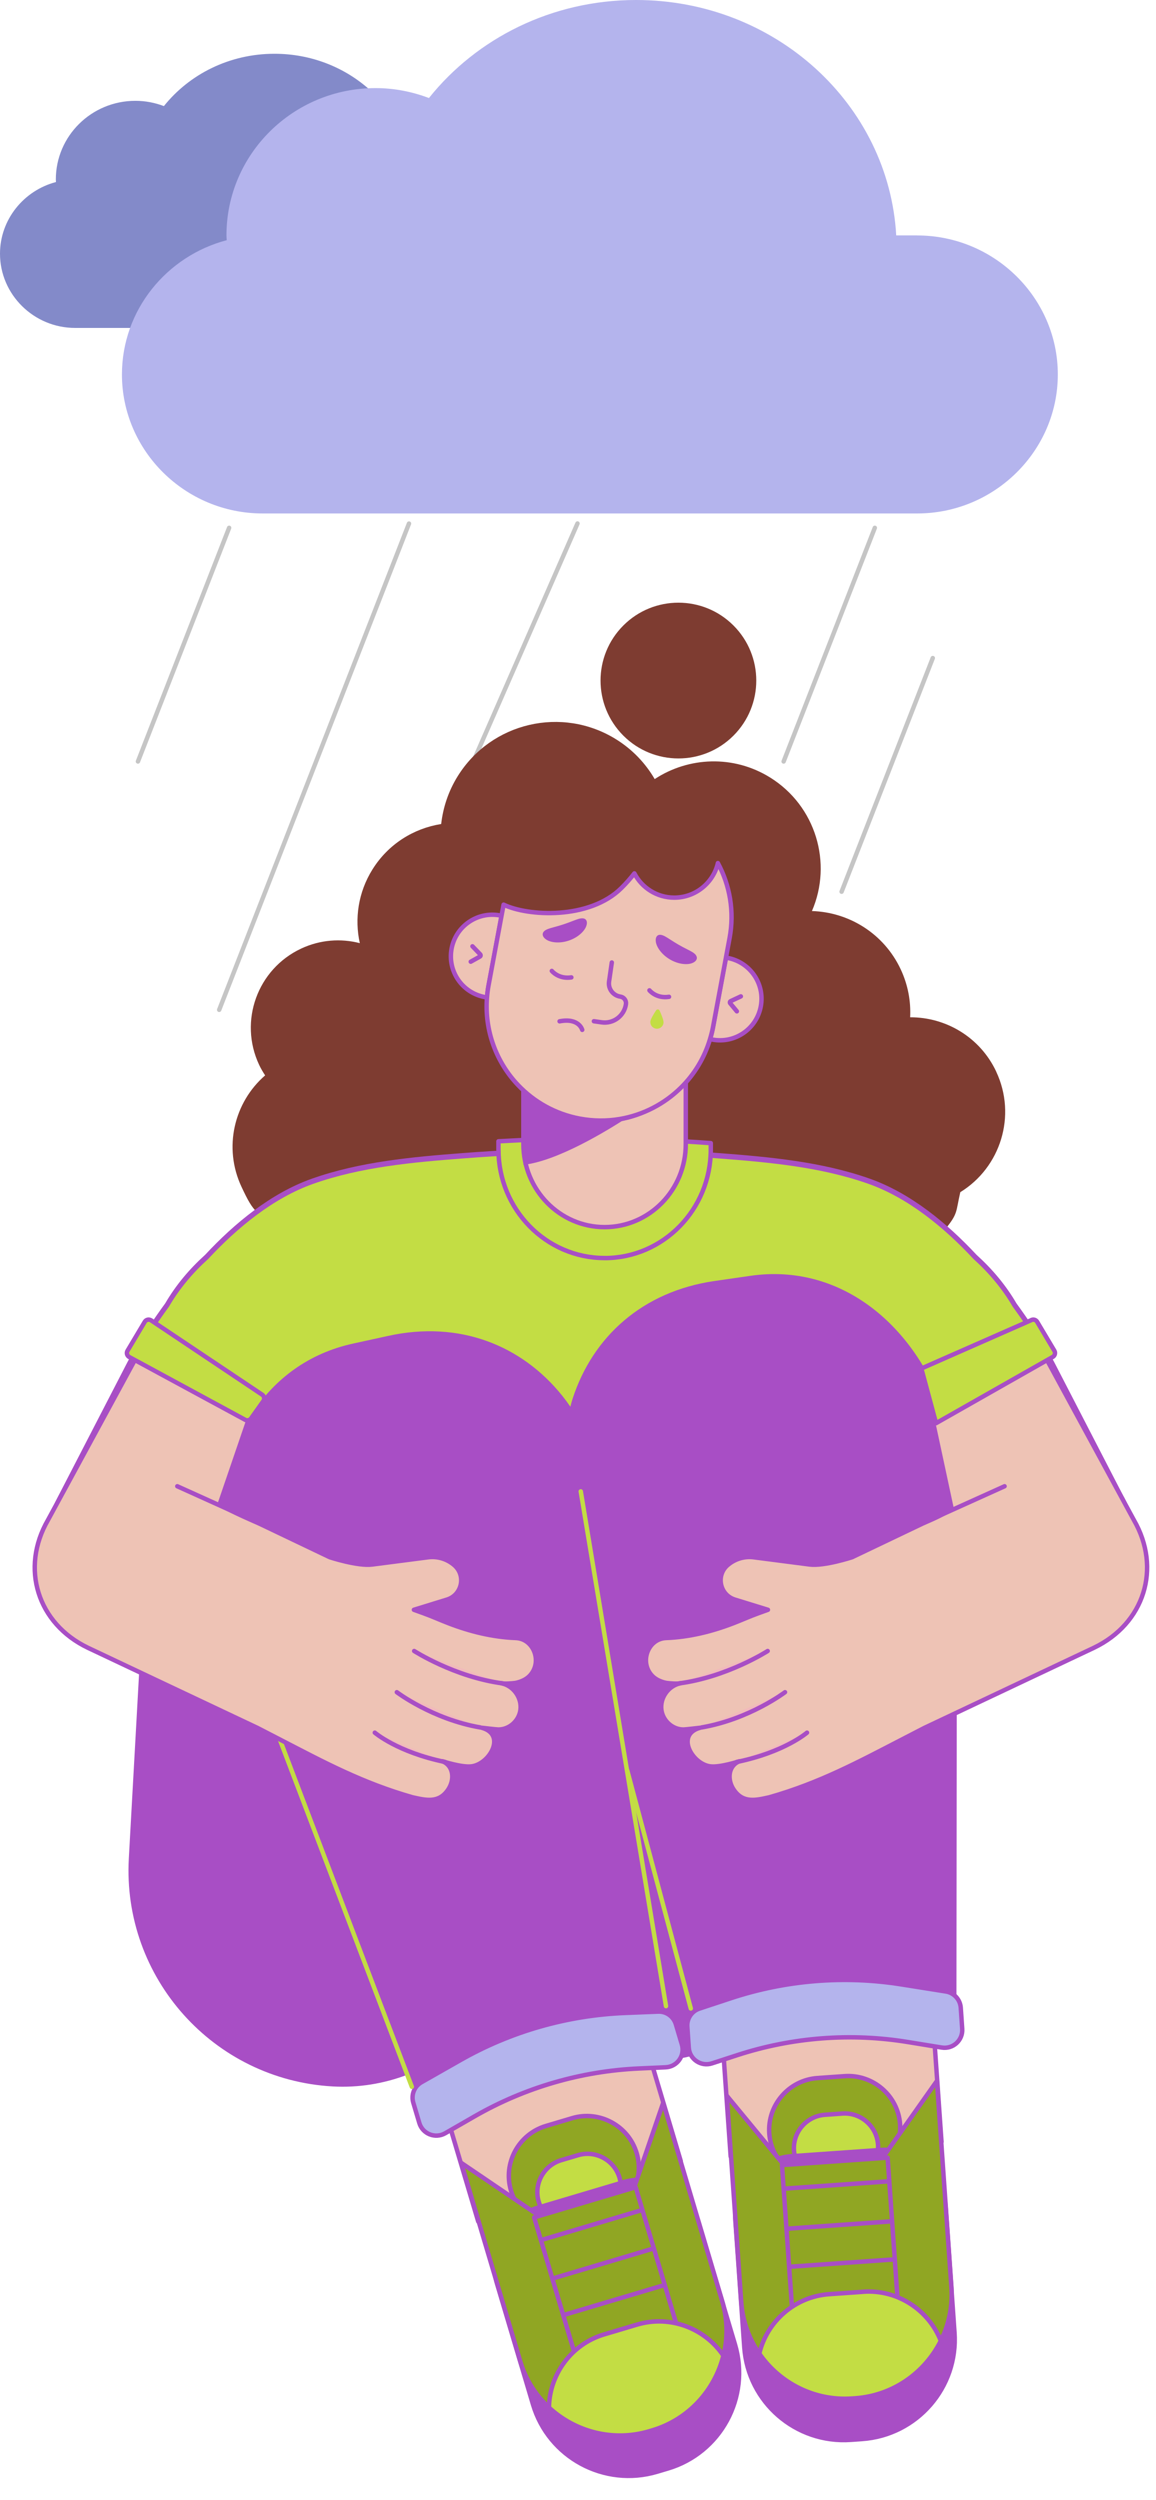
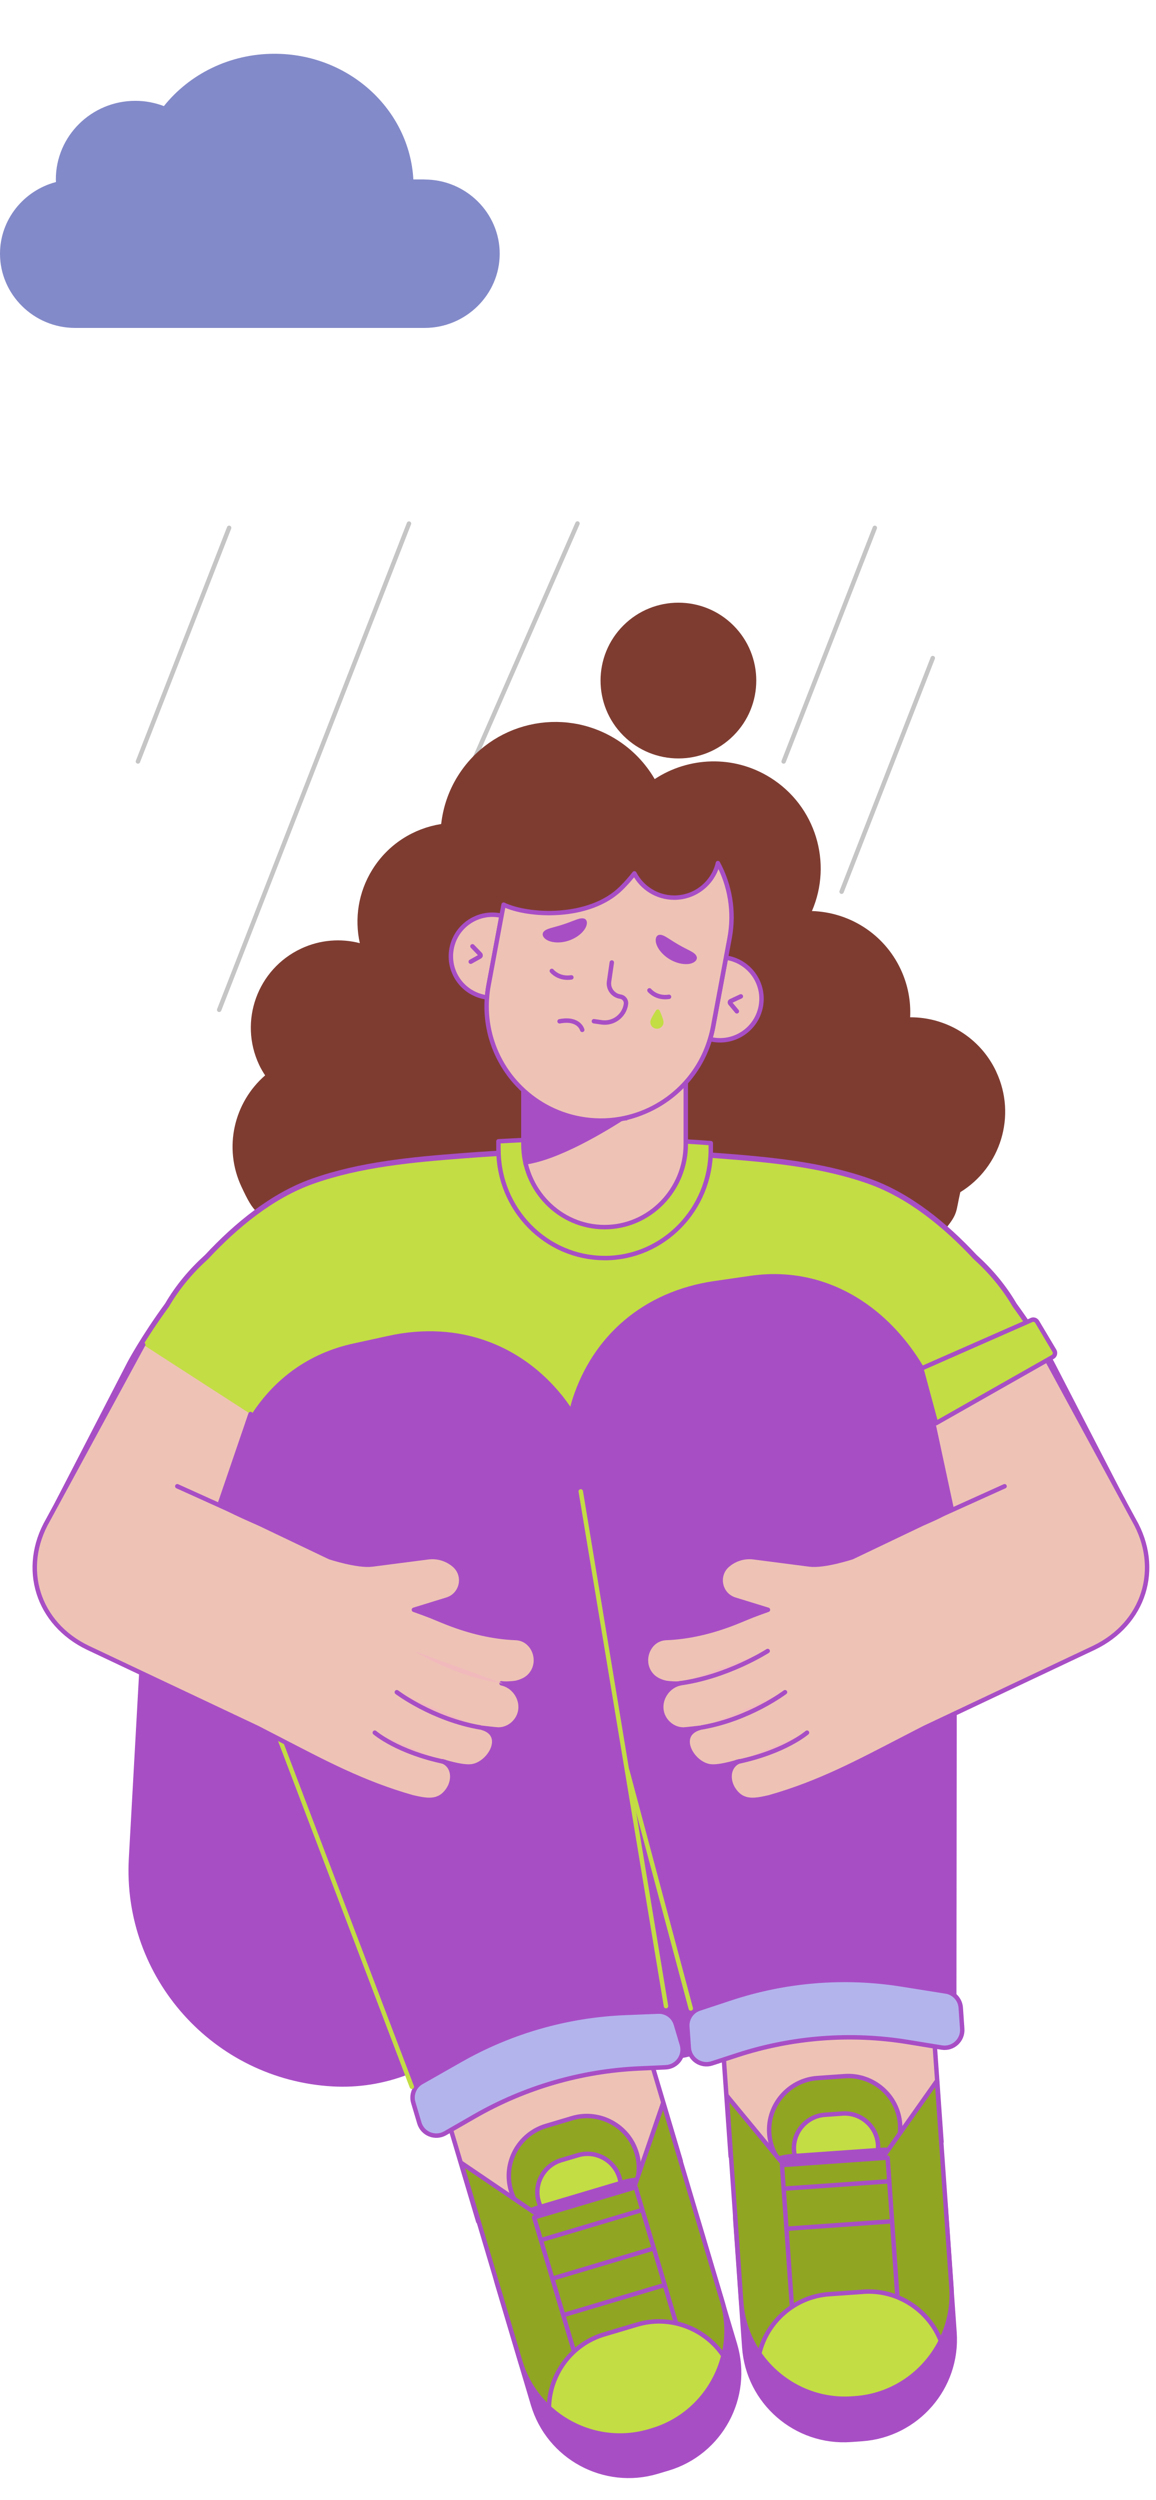
<svg xmlns="http://www.w3.org/2000/svg" width="148" height="320" viewBox="0 0 148 320" fill="none">
  <path opacity="0.75" d="M54.354 22.964H52.923C52.418 14 44.651 6.881 35.142 6.881C29.368 6.881 24.236 9.509 20.983 13.58C19.848 13.149 18.621 12.904 17.333 12.904C11.706 12.904 7.148 17.412 7.148 22.97C7.148 23.078 7.159 23.186 7.165 23.299C3.054 24.378 0 28.085 0 32.474C0 37.697 4.326 41.972 9.617 41.972H54.359C59.645 41.972 63.977 37.697 63.977 32.474C63.977 27.251 59.651 22.976 54.359 22.976L54.354 22.964Z" fill="#5A63B7" />
-   <path d="M117.422 30.129H114.742C113.789 13.336 99.244 0 81.434 0C70.619 0 61.008 4.922 54.916 12.547C52.793 11.741 50.488 11.275 48.075 11.275C37.538 11.275 28.994 19.717 28.994 30.129C28.994 30.333 29.016 30.538 29.028 30.742C21.329 32.763 15.612 39.706 15.612 47.927C15.612 57.715 23.714 65.719 33.621 65.719H117.422C127.329 65.719 135.43 57.709 135.43 47.927C135.43 38.145 127.329 30.135 117.422 30.135V30.129Z" fill="#B4B4ED" />
  <path d="M52.361 67.014L28.062 129.248" stroke="#C5C5C5" stroke-width="0.568" stroke-linecap="round" stroke-linejoin="round" />
  <path d="M29.334 67.559L17.662 97.461" stroke="#C5C5C5" stroke-width="0.568" stroke-linecap="round" stroke-linejoin="round" />
  <path d="M119.421 84.227L107.748 114.129" stroke="#C5C5C5" stroke-width="0.568" stroke-linecap="round" stroke-linejoin="round" />
  <path d="M112 67.559L100.328 97.461" stroke="#C5C5C5" stroke-width="0.568" stroke-linecap="round" stroke-linejoin="round" />
  <path d="M73.935 67.003L56.216 107.476" stroke="#C5C5C5" stroke-width="0.568" stroke-linecap="round" stroke-linejoin="round" />
  <path d="M93.904 94.155C97.798 90.261 97.798 83.949 93.904 80.056C90.011 76.163 83.699 76.163 79.806 80.056C75.913 83.949 75.912 90.261 79.806 94.155C83.699 98.048 90.011 98.048 93.904 94.155Z" fill="#7E3C31" />
  <path d="M127.545 137.156C125.478 132.751 121.095 130.185 116.525 130.202C116.627 128.152 116.247 126.052 115.316 124.065C113.17 119.483 108.685 116.747 103.95 116.605C106.607 110.468 104.45 103.155 98.602 99.516C93.913 96.598 88.15 96.865 83.819 99.715C82.649 97.705 80.992 95.939 78.874 94.622C71.97 90.33 62.887 92.442 58.595 99.352C57.403 101.27 56.721 103.36 56.483 105.466C52.969 106.022 49.704 108.032 47.678 111.291C45.855 114.215 45.378 117.598 46.065 120.715C43.641 120.09 40.995 120.266 38.549 121.413C32.956 124.036 30.549 130.69 33.172 136.282C33.399 136.764 33.66 137.207 33.944 137.639C29.959 141.096 28.568 146.887 30.918 151.9C32.491 155.261 32.934 155.675 36.261 156.567L77.733 145.854L120.988 157.361C122.685 155.272 122.344 155.181 122.946 152.587C128.112 149.408 130.185 142.788 127.545 137.168V137.156Z" fill="#7E3C31" />
  <path d="M143.656 191.896L134.68 174.518C134.68 174.518 132.932 171.242 129.9 167.098C128.56 164.798 126.846 162.754 124.83 160.932C121.078 156.907 116.451 153.086 111.279 151.252C105.153 149.084 98.528 148.482 91.988 147.982C86.941 147.596 81.877 147.358 76.812 147.346C76.427 147.346 76.035 147.346 75.643 147.346C75.251 147.346 74.86 147.346 74.474 147.346C69.409 147.352 64.345 147.596 59.298 147.982C52.764 148.482 46.133 149.084 40.007 151.252C34.835 153.086 30.203 156.907 26.456 160.932C24.44 162.749 22.726 164.798 21.386 167.098C18.354 171.242 16.606 174.518 16.606 174.518L7.63 191.896C4.468 197.817 6.966 205.209 13.052 207.939L26.688 213.509C32.326 227.214 40.28 239.891 50.413 239.914C57.391 239.931 66.684 239.925 75.649 239.914C84.613 239.914 93.907 239.925 100.884 239.914C111.018 239.891 118.972 227.214 124.609 213.509L138.246 207.939C144.332 205.209 146.824 197.817 143.668 191.896H143.656Z" fill="#C3DD44" stroke="#A84EC5" stroke-width="0.568" stroke-linecap="round" stroke-linejoin="round" />
  <path d="M143.656 191.776L134.68 174.398C134.68 174.398 132.932 171.123 129.9 166.978C128.56 164.679 126.846 162.635 124.83 160.813C121.078 156.788 116.451 152.967 111.279 151.133C105.153 148.965 98.528 148.363 91.988 147.863C86.941 147.477 81.877 147.233 76.812 147.227C76.427 147.227 76.035 147.227 75.643 147.227C75.251 147.227 74.86 147.227 74.474 147.227C69.409 147.233 64.345 147.477 59.298 147.863C52.764 148.363 46.133 148.965 40.007 151.133C34.835 152.967 30.203 156.788 26.456 160.813C24.44 162.63 22.726 164.679 21.386 166.978C18.354 171.123 16.606 174.398 16.606 174.398L7.63 191.776C4.468 197.698 6.966 205.09 13.052 207.82L26.688 213.39C32.326 227.094 40.28 239.772 50.413 239.794C57.391 239.811 66.684 239.806 75.649 239.794C84.613 239.794 93.907 239.806 100.884 239.794C111.018 239.772 118.972 227.094 124.609 213.39L138.246 207.82C144.332 205.09 146.824 197.698 143.668 191.776H143.656Z" stroke="#A84EC5" stroke-width="0.568" stroke-linecap="round" stroke-linejoin="round" />
  <path d="M77.409 161.023C84.914 161.023 91 154.801 91 147.12V146.308C86.276 145.967 81.547 145.757 76.807 145.746C76.421 145.746 76.029 145.746 75.637 145.746C75.246 145.746 74.854 145.746 74.468 145.746C70.914 145.746 67.365 145.876 63.817 146.075V147.114C63.817 154.789 69.903 161.017 77.409 161.017V161.023Z" fill="#C3DD44" stroke="#A84EC5" stroke-width="0.568" stroke-linecap="round" stroke-linejoin="round" />
  <path d="M93.152 122.605L92.953 122.566L91.29 131.49C91.193 132.007 91.062 132.506 90.915 133L91.204 133.057C94.088 133.597 96.865 131.695 97.404 128.805C97.943 125.921 96.041 123.145 93.152 122.605Z" fill="#EEC3B5" stroke="#A84EC5" stroke-width="0.568" stroke-linecap="round" stroke-linejoin="round" />
  <path d="M64.215 117.206L64.016 117.166C61.132 116.627 58.356 118.529 57.816 121.419C57.277 124.308 59.179 127.079 62.069 127.618L62.353 127.669C62.392 127.158 62.455 126.642 62.551 126.131L64.215 117.206Z" fill="#EEC3B5" stroke="#A84EC5" stroke-width="0.568" stroke-linecap="round" stroke-linejoin="round" />
  <path d="M80.298 143.049C78.68 143.463 76.96 143.6 75.206 143.412C72.038 143.072 69.216 141.715 67.008 139.694V146.427C67.008 152.297 71.663 157.06 77.403 157.06C83.143 157.06 87.798 152.297 87.798 146.427V138.314C85.845 140.619 83.234 142.3 80.293 143.055L80.298 143.049Z" fill="#EEC3B5" stroke="#A84EC5" stroke-width="0.568" stroke-linecap="round" stroke-linejoin="round" />
-   <path d="M75.206 143.407C72.038 143.066 69.216 141.709 67.008 139.688V149.089C71.351 148.613 77.676 144.752 80.298 143.049C78.68 143.463 76.96 143.6 75.206 143.412V143.407Z" fill="#A84EC5" />
+   <path d="M75.206 143.407C72.038 143.066 69.216 141.709 67.008 139.688V149.089C71.351 148.613 77.676 144.752 80.298 143.049V143.407Z" fill="#A84EC5" />
  <path d="M91.914 110.473C91.312 113.005 89.041 114.89 86.322 114.89C84.102 114.89 82.177 113.63 81.218 111.784C80.736 112.409 80.185 113.039 79.555 113.664C75.439 117.751 67.536 117.28 64.476 115.787L64.209 117.206L62.546 126.131C62.449 126.647 62.387 127.158 62.347 127.669C62.012 131.922 63.551 135.975 66.349 138.905C68.393 141.045 71.101 142.589 74.229 143.174C75.967 143.497 77.687 143.503 79.333 143.225C82.325 142.72 85.062 141.295 87.185 139.2C88.888 137.519 90.188 135.407 90.903 132.995C91.051 132.501 91.182 132.001 91.278 131.484L92.942 122.56L93.407 120.067C94.043 116.655 93.436 113.3 91.908 110.467L91.914 110.473Z" fill="#EEC3B5" stroke="#A84EC5" stroke-width="0.568" stroke-linecap="round" stroke-linejoin="round" />
  <path d="M94.849 127.527L93.549 128.135C93.441 128.186 93.413 128.322 93.486 128.413L94.338 129.441" stroke="#A84EC5" stroke-width="0.568" stroke-linecap="round" stroke-linejoin="round" />
  <path d="M60.49 121.118L61.484 122.151C61.563 122.236 61.546 122.378 61.439 122.435L60.269 123.088" stroke="#A84EC5" stroke-width="0.568" stroke-linecap="round" stroke-linejoin="round" />
  <path d="M69.671 119.176C69.966 118.915 70.426 118.807 70.868 118.682C71.311 118.563 71.76 118.438 72.14 118.307C72.52 118.182 72.958 118.023 73.389 117.853C73.821 117.694 74.252 117.501 74.644 117.541C75.019 117.569 75.285 117.927 75.053 118.546C74.843 119.142 74.059 119.976 72.793 120.397C71.527 120.811 70.414 120.601 69.909 120.238C69.375 119.869 69.387 119.426 69.676 119.176H69.671Z" fill="#A84EC5" />
  <path d="M89.109 122.259C88.871 121.941 88.445 121.742 88.036 121.532C87.622 121.328 87.213 121.106 86.867 120.908C86.515 120.703 86.123 120.459 85.737 120.209C85.351 119.965 84.965 119.693 84.573 119.647C84.198 119.602 83.869 119.892 83.966 120.544C84.045 121.169 84.647 122.145 85.799 122.815C86.958 123.48 88.087 123.502 88.655 123.252C89.251 123.003 89.331 122.566 89.098 122.259H89.109Z" fill="#A84EC5" />
  <path d="M70.647 124.269C70.647 124.269 71.51 125.353 73.151 125.097" stroke="#A84EC5" stroke-width="0.568" stroke-linecap="round" stroke-linejoin="round" />
  <path d="M83.148 126.755C83.148 126.755 84.011 127.839 85.652 127.584" stroke="#A84EC5" stroke-width="0.568" stroke-linecap="round" stroke-linejoin="round" />
  <path d="M78.328 123.19L77.976 125.625C77.84 126.557 78.487 127.419 79.418 127.556C79.884 127.624 80.207 128.055 80.139 128.521C79.924 130.025 78.527 131.07 77.022 130.849L76.035 130.707" stroke="#A84EC5" stroke-width="0.568" stroke-linecap="round" stroke-linejoin="round" />
  <path d="M74.542 131.814C74.542 131.814 74.144 130.235 71.641 130.718" stroke="#A84EC5" stroke-width="0.568" stroke-linecap="round" stroke-linejoin="round" />
  <path d="M84.954 130.888C84.914 131.354 84.511 131.7 84.04 131.666C83.574 131.626 83.228 131.223 83.262 130.752C83.284 130.446 83.716 129.747 84 129.31C84.113 129.14 84.363 129.163 84.448 129.344C84.664 129.821 84.976 130.576 84.948 130.883L84.954 130.888Z" fill="#C3DD44" />
  <path d="M119.42 258.213L92.429 260.11L93.547 276.018L120.538 274.122L119.42 258.213Z" fill="#EEC3B5" stroke="#A84EC5" stroke-width="0.568" stroke-linecap="round" stroke-linejoin="round" />
  <path d="M109.076 278.985L105.585 279.229C101.94 279.484 98.744 276.714 98.488 273.069C98.233 269.424 101.003 266.228 104.648 265.972L108.14 265.728C111.784 265.473 114.981 268.243 115.236 271.888C115.492 275.533 112.721 278.729 109.076 278.985Z" fill="#90A623" stroke="#A84EC5" stroke-width="0.568" stroke-linecap="round" stroke-linejoin="round" />
  <path d="M108.452 279.03L106.209 279.189C103.865 279.354 101.815 277.571 101.651 275.232C101.486 272.888 103.269 270.838 105.608 270.673L107.85 270.514C110.195 270.35 112.244 272.132 112.409 274.471C112.574 276.816 110.791 278.866 108.452 279.03Z" fill="#C3DD44" stroke="#A84EC5" stroke-width="0.568" stroke-linecap="round" stroke-linejoin="round" />
  <path d="M101.354 275.975L112.782 275.172C117.052 274.872 120.768 278.099 121.068 282.369L122.204 298.538C122.699 305.572 117.391 311.682 110.357 312.176L108.925 312.277C101.891 312.771 95.781 307.464 95.287 300.43L94.15 284.261C93.85 279.991 97.078 276.276 101.348 275.975L101.354 275.975Z" fill="#A84EC5" stroke="#A84EC5" stroke-width="0.568" stroke-miterlimit="10" />
  <path d="M109.491 306.957L109.093 306.985C101.804 307.496 95.417 301.95 94.9 294.66L93.044 268.227L100.197 276.896L113.136 275.988L119.954 266.336L121.81 292.77C122.321 300.059 116.775 306.446 109.485 306.963L109.491 306.957Z" fill="#90A623" stroke="#A84EC5" stroke-width="0.568" stroke-linecap="round" stroke-linejoin="round" />
  <path d="M113.641 276.157L100.117 277.107L101.459 296.204L114.983 295.254L113.641 276.157Z" fill="#90A623" stroke="#A84EC5" stroke-width="0.568" stroke-linecap="round" stroke-linejoin="round" />
  <path d="M110.524 293.326L106.158 293.632C101.747 293.944 98.188 297.141 97.211 301.24C99.8 304.987 104.245 307.326 109.093 306.985L109.491 306.957C114.339 306.616 118.415 303.675 120.448 299.605C118.909 295.682 114.941 293.013 110.524 293.32V293.326Z" fill="#C3DD44" stroke="#A84EC5" stroke-width="0.568" stroke-linecap="round" stroke-linejoin="round" />
  <path d="M100.492 280.12L113.862 279.183" stroke="#A84EC5" stroke-width="0.568" stroke-linecap="round" stroke-linejoin="round" />
  <path d="M100.85 285.247L114.22 284.304" stroke="#A84EC5" stroke-width="0.568" stroke-linecap="round" stroke-linejoin="round" />
-   <path d="M101.191 290.118L114.566 289.175" stroke="#A84EC5" stroke-width="0.568" stroke-linecap="round" stroke-linejoin="round" />
  <path d="M61.224 284.329L87.158 276.612L82.61 261.327L56.676 269.044L61.224 284.329Z" fill="#EEC3B5" stroke="#A84EC5" stroke-width="0.568" stroke-linecap="round" stroke-linejoin="round" />
  <path d="M73.684 284.843L77.04 283.844C80.543 282.799 82.558 279.08 81.513 275.578C80.469 272.075 76.75 270.059 73.247 271.104L69.892 272.103C66.389 273.148 64.374 276.866 65.418 280.369C66.463 283.872 70.182 285.887 73.684 284.843Z" fill="#90A623" stroke="#A84EC5" stroke-width="0.568" stroke-linecap="round" stroke-linejoin="round" />
  <path d="M74.281 284.667L76.438 284.026C78.686 283.356 79.98 280.966 79.311 278.717C78.641 276.469 76.251 275.175 74.002 275.845L71.845 276.486C69.597 277.156 68.302 279.546 68.972 281.794C69.642 284.043 72.032 285.337 74.281 284.667Z" fill="#C3DD44" stroke="#A84EC5" stroke-width="0.568" stroke-linecap="round" stroke-linejoin="round" />
  <path d="M85.502 315.947L84.126 316.357C77.367 318.367 70.25 314.514 68.24 307.756L63.617 292.221C62.396 288.118 64.739 283.79 68.842 282.569L79.823 279.302C83.926 278.081 88.254 280.424 89.475 284.527L94.097 300.062C96.108 306.821 92.255 313.938 85.497 315.949L85.502 315.947Z" fill="#A84EC5" stroke="#A84EC5" stroke-width="0.568" stroke-miterlimit="10" />
  <path d="M83.137 311.174L83.517 311.061C90.523 308.977 94.554 301.54 92.465 294.534L84.908 269.134L81.264 279.768L68.83 283.464L59.049 276.827L66.605 302.227C68.689 309.232 76.126 313.263 83.131 311.174H83.137Z" fill="#90A623" stroke="#A84EC5" stroke-width="0.568" stroke-linecap="round" stroke-linejoin="round" />
  <path d="M73.846 302.157L86.841 298.291L81.381 279.942L68.387 283.809L73.846 302.157Z" fill="#90A623" stroke="#A84EC5" stroke-width="0.568" stroke-linecap="round" stroke-linejoin="round" />
  <path d="M77.369 298.775L81.564 297.526C85.805 296.265 90.256 298.008 92.612 301.5C91.511 305.917 88.173 309.669 83.512 311.06L83.131 311.174C78.47 312.559 73.628 311.242 70.284 308.142C70.346 303.924 73.122 300.035 77.363 298.775H77.369Z" fill="#C3DD44" stroke="#A84EC5" stroke-width="0.568" stroke-linecap="round" stroke-linejoin="round" />
  <path d="M82.121 282.885L69.273 286.711" stroke="#A84EC5" stroke-width="0.568" stroke-linecap="round" stroke-linejoin="round" />
  <path d="M83.585 287.807L70.738 291.634" stroke="#A84EC5" stroke-width="0.568" stroke-linecap="round" stroke-linejoin="round" />
  <path d="M84.982 292.49L72.129 296.311" stroke="#A84EC5" stroke-width="0.568" stroke-linecap="round" stroke-linejoin="round" />
  <path d="M122.446 261.061L122.52 191.141C122.52 187.411 121.97 183.687 120.704 180.178C116.854 169.522 107.595 161.625 96.064 163.294L91.466 163.958C82.28 165.292 75.904 171.06 73.316 179.003C73.202 179.343 73.117 179.695 73.02 180.042C72.703 179.576 72.362 179.116 72.01 178.674C66.787 172.15 58.793 168.988 49.727 170.975L45.185 171.969C33.802 174.461 27.909 185.106 28.057 196.438C28.102 200.168 28.897 203.852 30.209 207.338L33.376 215.74L17.809 214.145L16.492 237.859C15.646 253.13 27.336 266.194 42.602 267.045C45.9 267.227 49.148 266.693 52.151 265.546L54.87 272.762L70.386 261.623C76.643 261.368 84.301 265.427 90.029 262.543L105.012 256.957L122.446 261.05V261.061Z" fill="#A84EC5" />
  <path d="M56.988 273.041L60.78 270.861C67.201 267.176 74.406 265.081 81.797 264.746L85.227 264.593C86.697 264.525 87.719 263.094 87.299 261.68L86.527 259.086C86.231 258.092 85.3 257.423 84.261 257.468L80.026 257.638C72.623 257.939 65.396 260.006 58.958 263.668L53.962 266.506C53.042 267.028 52.611 268.113 52.912 269.123L53.684 271.718C54.098 273.12 55.716 273.767 56.988 273.041Z" fill="#B4B4ED" stroke="#A84EC5" stroke-width="0.568" stroke-linecap="round" stroke-linejoin="round" />
  <path d="M74.355 190.885L85.266 256.764" stroke="#C3DD44" stroke-width="0.568" stroke-linecap="round" stroke-linejoin="round" />
  <path d="M120.556 262.066L116.235 261.362C108.934 260.17 101.452 260.744 94.412 263.031L91.148 264.093C89.745 264.547 88.286 263.565 88.184 262.095L87.997 259.392C87.923 258.359 88.565 257.405 89.547 257.082L93.572 255.753C100.606 253.431 108.1 252.824 115.418 253.988L121.095 254.89C122.14 255.055 122.929 255.918 123.003 256.968L123.19 259.671C123.292 261.13 122.009 262.305 120.561 262.066H120.556Z" fill="#B4B4ED" stroke="#A84EC5" stroke-width="0.568" stroke-linecap="round" stroke-linejoin="round" />
  <path d="M88.44 257.065L80.304 226.606" stroke="#C3DD44" stroke-width="0.568" stroke-linecap="round" stroke-linejoin="round" />
  <path d="M30.998 209.938L52.724 267.085" stroke="#C3DD44" stroke-width="0.568" stroke-linecap="round" stroke-linejoin="round" />
  <path d="M18.332 172.105L6.143 194.548C2.572 200.73 4.814 207.81 11.252 210.898L32.968 221.157L36.022 222.735C41.432 225.528 46.411 228.219 52.815 230.036C54.547 230.422 56.17 230.819 57.357 229.082C58.237 227.799 58.095 226.005 56.647 225.426C56.647 225.426 59.111 226.232 60.36 226.079C62.705 225.795 64.845 222.008 61.689 221.14C61.689 221.14 63.545 221.361 63.818 221.361C65.231 221.355 66.457 220.231 66.633 218.835C66.826 217.29 65.731 215.758 64.209 215.445C64.641 215.536 65.515 215.462 65.958 215.406C65.958 215.406 67.122 215.241 67.848 214.452C69.455 212.72 68.359 209.74 66.026 209.649C63.08 209.535 60.201 208.826 57.453 207.77C56.369 207.355 55.313 206.873 54.223 206.481L52.991 206.038L57.226 204.732C59.213 204.119 59.696 201.525 58.055 200.242L57.998 200.196C57.084 199.481 55.938 199.169 54.808 199.316L47.649 200.242C45.781 200.48 42.221 199.311 42.221 199.311L33.183 194.996L32.014 194.479C29.527 193.378 28.159 192.634 28.159 192.436L32.076 180.979" fill="#EEC3B5" />
  <path d="M18.332 172.105L6.143 194.548C2.572 200.73 4.814 207.81 11.252 210.898L32.968 221.157L36.022 222.735C41.432 225.528 46.411 228.219 52.815 230.036C54.547 230.422 56.17 230.819 57.357 229.082C58.237 227.799 58.095 226.005 56.647 225.426C56.647 225.426 59.111 226.232 60.36 226.079C62.705 225.795 64.845 222.008 61.689 221.14C61.689 221.14 63.545 221.361 63.818 221.361C65.231 221.355 66.457 220.231 66.633 218.835C66.826 217.29 65.731 215.758 64.209 215.445C64.641 215.536 65.515 215.462 65.958 215.406C65.958 215.406 67.122 215.241 67.848 214.452C69.455 212.72 68.359 209.74 66.026 209.649C63.08 209.535 60.201 208.826 57.453 207.77C56.369 207.355 55.313 206.873 54.223 206.481L52.991 206.038L57.226 204.732C59.213 204.119 59.696 201.525 58.055 200.242L57.998 200.196C57.084 199.481 55.938 199.169 54.808 199.316L47.649 200.242C45.781 200.48 42.221 199.311 42.221 199.311L33.183 194.996L32.014 194.479C29.527 193.378 28.159 192.634 28.159 192.436L32.076 180.979" stroke="#A84EC5" stroke-width="0.568" stroke-linecap="round" stroke-linejoin="round" />
-   <path d="M16.543 173.683L31.389 181.722C31.645 181.864 31.968 181.785 32.139 181.546L33.717 179.327C33.904 179.06 33.836 178.691 33.569 178.509L19.348 168.994C19.07 168.812 18.701 168.892 18.53 169.181L16.328 172.877C16.157 173.161 16.259 173.524 16.549 173.683H16.543Z" fill="#C3DD44" stroke="#A84EC5" stroke-width="0.568" stroke-linecap="round" stroke-linejoin="round" />
  <path d="M47.984 221.764C47.984 221.764 50.885 224.268 56.977 225.517Z" fill="#F1B9BC" />
  <path d="M47.984 221.764C47.984 221.764 50.885 224.268 56.977 225.517" stroke="#A84EC5" stroke-width="0.568" stroke-linecap="round" stroke-linejoin="round" />
  <path d="M50.805 216.586C50.805 216.586 55.347 220.038 61.478 221.094Z" fill="#F1B9BC" />
  <path d="M50.805 216.586C50.805 216.586 55.347 220.038 61.478 221.094" stroke="#A84EC5" stroke-width="0.568" stroke-linecap="round" stroke-linejoin="round" />
  <path d="M53.025 211.312C53.025 211.312 58.22 214.656 64.391 215.463Z" fill="#F1B9BC" />
-   <path d="M53.025 211.312C53.025 211.312 58.22 214.656 64.391 215.463" stroke="#A84EC5" stroke-width="0.568" stroke-linecap="round" stroke-linejoin="round" />
  <path d="M33.694 195.195L22.698 190.227" stroke="#A84EC5" stroke-width="0.568" stroke-linecap="round" stroke-linejoin="round" />
  <path d="M132.978 172.105L145.167 194.548C148.738 200.73 146.495 207.81 140.057 210.898L118.342 221.157L115.288 222.735C109.877 225.528 104.898 228.219 98.494 230.036C96.763 230.422 95.139 230.819 93.953 229.082C93.073 227.799 93.215 226.005 94.662 225.426C94.662 225.426 92.198 226.232 90.949 226.079C88.605 225.795 86.464 222.008 89.621 221.14C89.621 221.14 87.764 221.361 87.492 221.361C86.078 221.355 84.852 220.231 84.676 218.835C84.483 217.29 85.579 215.758 87.1 215.445C86.669 215.536 85.794 215.462 85.352 215.406C85.352 215.406 84.188 215.241 83.461 214.452C81.854 212.72 82.95 209.74 85.283 209.649C88.23 209.535 91.108 208.826 93.856 207.77C94.94 207.355 95.996 206.873 97.086 206.481L98.318 206.038L94.083 204.732C92.096 204.119 91.614 201.525 93.254 200.242L93.311 200.196C94.225 199.481 95.372 199.169 96.502 199.316L103.661 200.242C105.528 200.48 109.088 199.311 109.088 199.311L118.126 194.996L119.296 194.479C121.782 193.378 121.788 192.884 121.788 192.884L119.233 180.979" fill="#EEC3B5" />
  <path d="M132.978 172.105L145.167 194.548C148.738 200.73 146.495 207.81 140.057 210.898L118.342 221.157L115.288 222.735C109.877 225.528 104.898 228.219 98.494 230.036C96.763 230.422 95.139 230.819 93.953 229.082C93.073 227.799 93.215 226.005 94.662 225.426C94.662 225.426 92.198 226.232 90.949 226.079C88.605 225.795 86.464 222.008 89.621 221.14C89.621 221.14 87.764 221.361 87.492 221.361C86.078 221.355 84.852 220.231 84.676 218.835C84.483 217.29 85.579 215.758 87.1 215.445C86.669 215.536 85.794 215.462 85.352 215.406C85.352 215.406 84.188 215.241 83.461 214.452C81.854 212.72 82.95 209.74 85.283 209.649C88.23 209.535 91.108 208.826 93.856 207.77C94.94 207.355 95.996 206.873 97.086 206.481L98.318 206.038L94.083 204.732C92.096 204.119 91.614 201.525 93.254 200.242L93.311 200.196C94.225 199.481 95.372 199.169 96.502 199.316L103.661 200.242C105.528 200.48 109.088 199.311 109.088 199.311L118.126 194.996L119.296 194.479C121.782 193.378 121.788 192.884 121.788 192.884L119.233 180.979" stroke="#A84EC5" stroke-width="0.568" stroke-linecap="round" stroke-linejoin="round" />
  <path d="M134.766 173.683L119.841 182.154L117.956 175.159L131.967 168.994C132.245 168.812 132.614 168.892 132.785 169.181L134.987 172.877C135.158 173.161 135.056 173.524 134.766 173.683Z" fill="#C3DD44" stroke="#A84EC5" stroke-width="0.568" stroke-linecap="round" stroke-linejoin="round" />
  <path d="M103.32 221.764C103.32 221.764 100.419 224.268 94.327 225.517Z" fill="#F1B9BC" />
  <path d="M103.32 221.764C103.32 221.764 100.419 224.268 94.327 225.517" stroke="#A84EC5" stroke-width="0.568" stroke-linecap="round" stroke-linejoin="round" />
  <path d="M100.504 216.586C100.504 216.586 95.962 220.038 89.831 221.094Z" fill="#F1B9BC" />
  <path d="M100.504 216.586C100.504 216.586 95.962 220.038 89.831 221.094" stroke="#A84EC5" stroke-width="0.568" stroke-linecap="round" stroke-linejoin="round" />
  <path d="M98.284 211.312C98.284 211.312 93.09 214.656 86.918 215.463Z" fill="#F1B9BC" />
  <path d="M98.284 211.312C98.284 211.312 93.09 214.656 86.918 215.463" stroke="#A84EC5" stroke-width="0.568" stroke-linecap="round" stroke-linejoin="round" />
  <path d="M117.609 195.195L128.612 190.227" stroke="#A84EC5" stroke-width="0.568" stroke-linecap="round" stroke-linejoin="round" />
</svg>